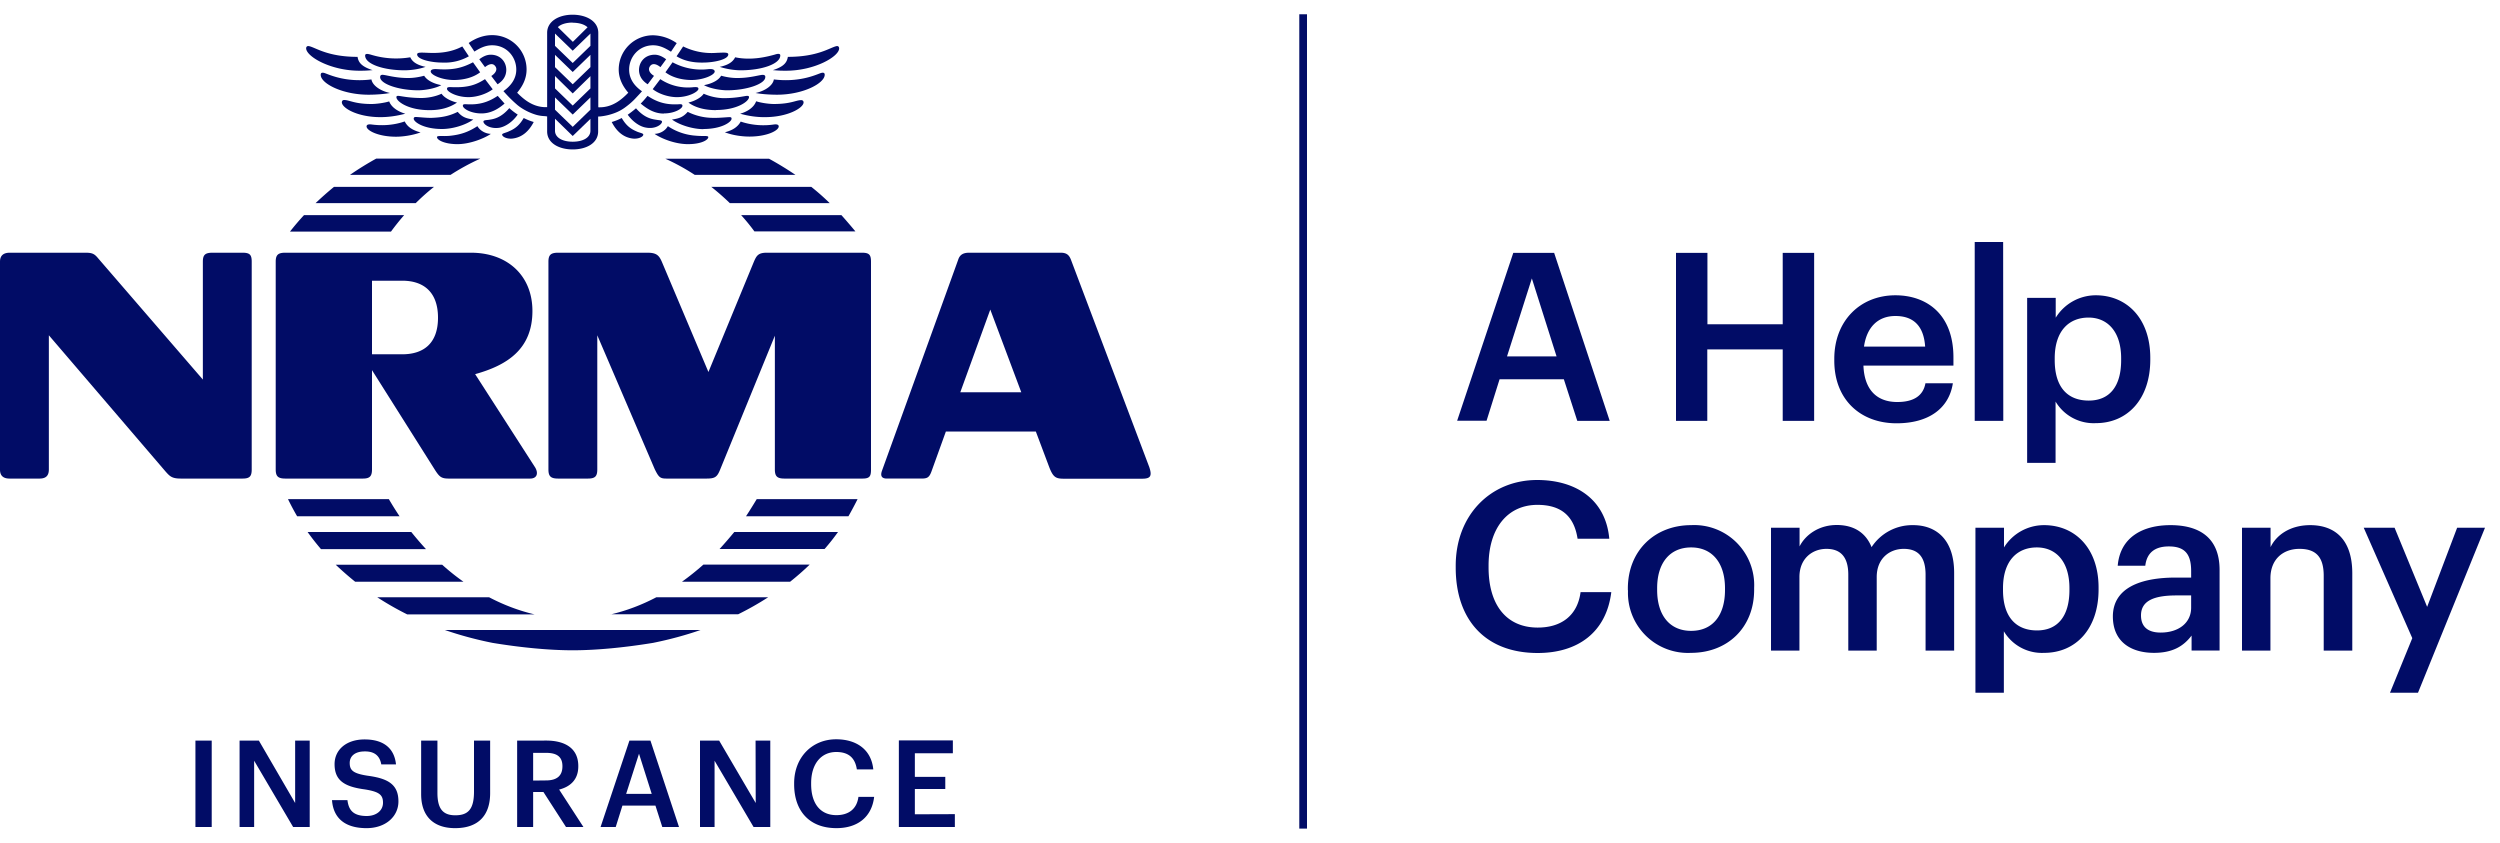
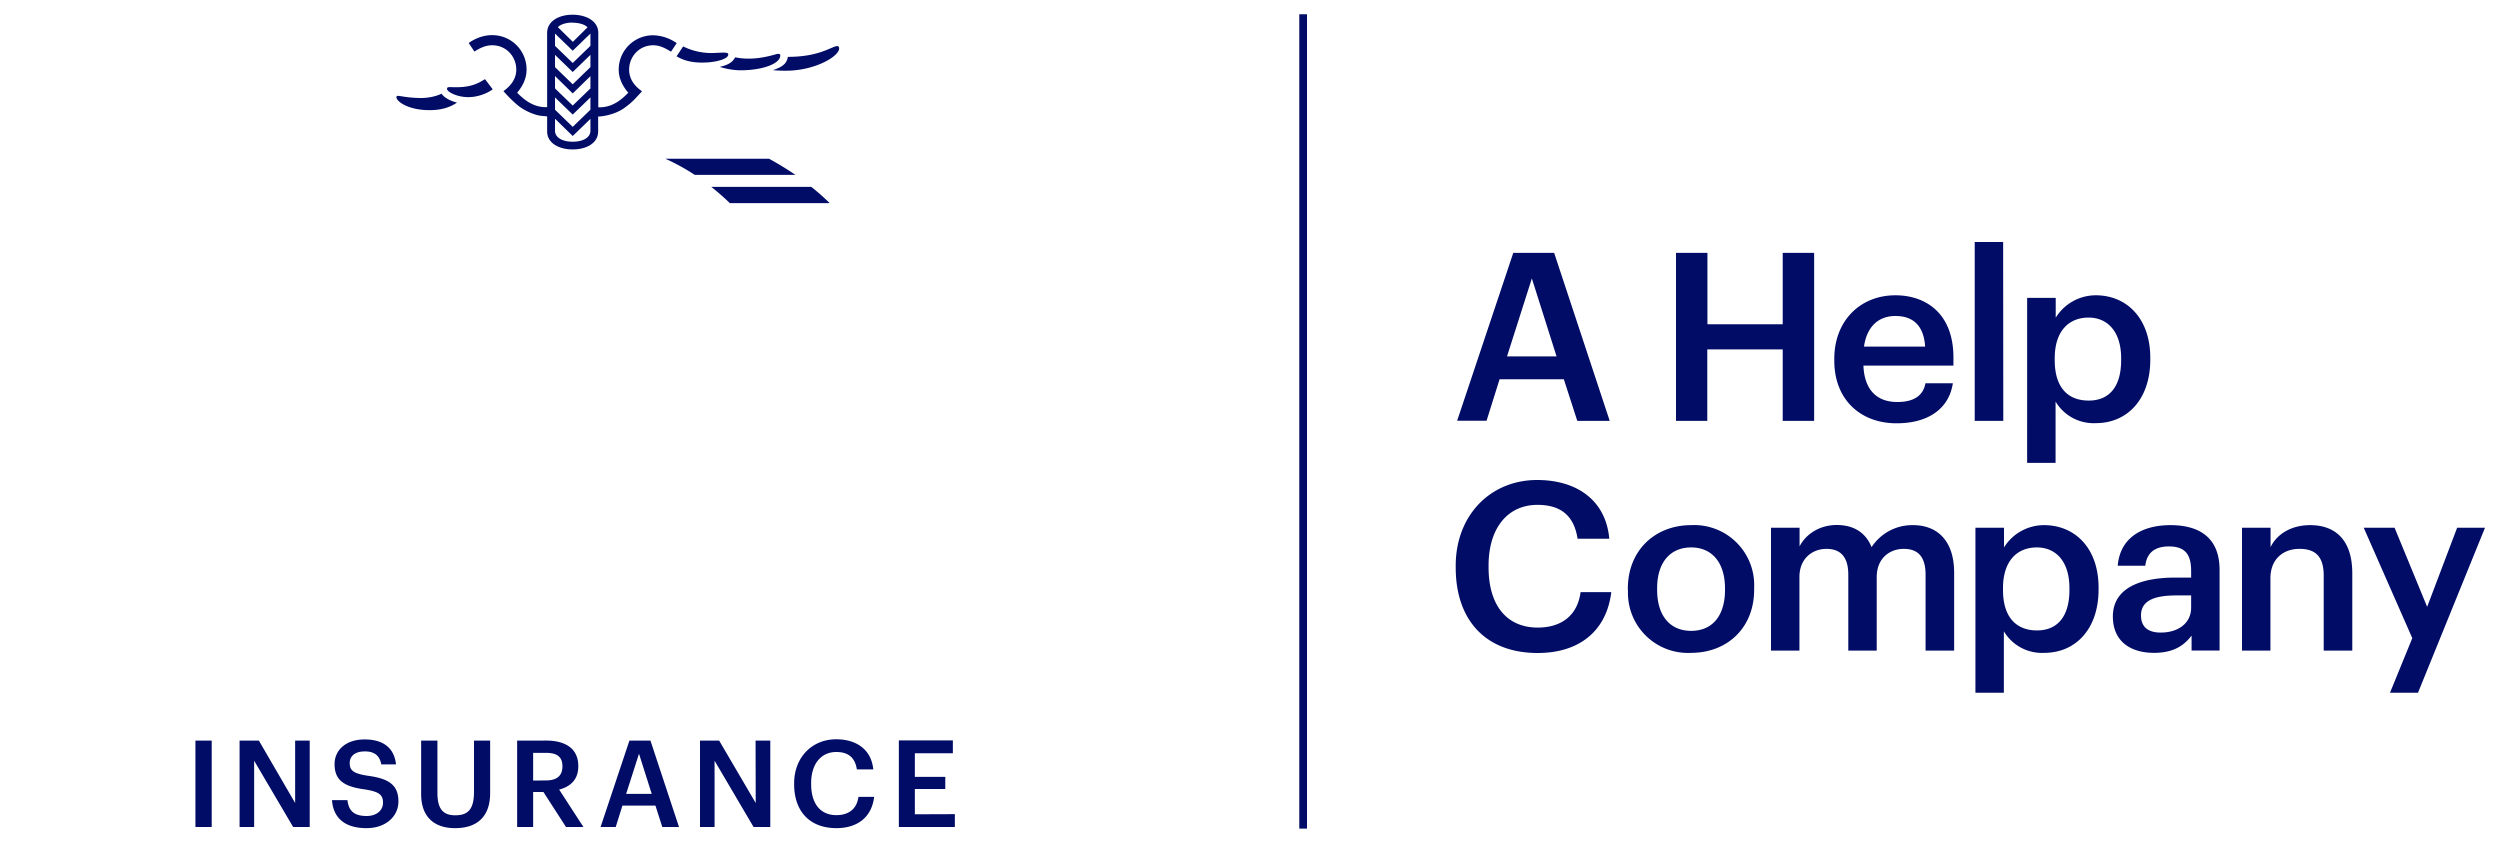
<svg xmlns="http://www.w3.org/2000/svg" width="175" height="59" fill="none" viewBox="0 0 175 59">
  <path fill="#010C66" d="M91.49 1h-.54v57h.54zM105.49 24.95h3.47l-1.73-5.46zm.44-7.25h2.86l3.89 11.76h-2.27l-.94-2.91h-4.5l-.91 2.9H102zM117.32 17.7h2.2v5h5.27v-5h2.2v11.76h-2.2v-5h-5.28v5h-2.19zM134.76 24.26c-.1-1.48-.85-2.14-2.08-2.14-1.24 0-2.01.8-2.2 2.14zm-6.36.99v-.13c0-2.67 1.82-4.45 4.28-4.45 2.13 0 4.06 1.27 4.06 4.35v.57h-6.3c.06 1.63.88 2.55 2.37 2.55 1.2 0 1.82-.48 1.97-1.31h1.92c-.28 1.8-1.74 2.8-3.94 2.8-2.54 0-4.36-1.67-4.36-4.38M140.22 16.94h-1.99v12.52h2zM148.48 25.21v-.13c0-1.9-.98-2.85-2.28-2.85-1.38 0-2.37.94-2.37 2.85v.13c0 1.93.93 2.83 2.38 2.83s2.27-.98 2.27-2.83m-6.58-4.36h2v1.39a3.3 3.3 0 0 1 2.8-1.57c2.16 0 3.82 1.6 3.82 4.38v.13c0 2.76-1.6 4.44-3.81 4.44a3.1 3.1 0 0 1-2.82-1.51v4.29h-1.99zM101.9 39.73v-.13c0-3.53 2.43-6 5.7-6 2.7 0 4.8 1.35 5.05 4.11h-2.22c-.24-1.56-1.12-2.37-2.81-2.37-2.07 0-3.42 1.61-3.42 4.25v.13c0 2.65 1.27 4.21 3.44 4.21 1.63 0 2.78-.82 3-2.48h2.15c-.35 2.83-2.36 4.26-5.15 4.26-3.69 0-5.74-2.35-5.74-5.97M120.75 41.3v-.12c0-1.77-.89-2.86-2.37-2.86S116 39.39 116 41.17v.13c0 1.76.87 2.86 2.38 2.86 1.52 0 2.37-1.1 2.37-2.86m-6.8.03v-.13c0-2.67 1.9-4.44 4.43-4.44a4.2 4.2 0 0 1 4.41 4.39v.13c0 2.68-1.89 4.42-4.42 4.42a4.2 4.2 0 0 1-4.41-4.37M123.97 36.94h2v1.31c.4-.8 1.34-1.5 2.6-1.5 1.13 0 2.01.48 2.44 1.55a3.4 3.4 0 0 1 2.91-1.54c1.58 0 2.87.97 2.87 3.34v5.44h-2v-5.31c0-1.27-.54-1.81-1.53-1.81-.98 0-1.89.66-1.89 1.97v5.15h-1.99v-5.31c0-1.27-.56-1.81-1.53-1.81s-1.89.66-1.89 1.97v5.15h-1.99zM144.86 41.3v-.13c0-1.91-.98-2.85-2.28-2.85-1.38 0-2.37.94-2.37 2.85v.13c0 1.92.94 2.83 2.38 2.83 1.45 0 2.27-1 2.27-2.83m-6.58-4.36h2v1.38a3.3 3.3 0 0 1 2.8-1.56c2.16 0 3.82 1.6 3.82 4.37v.13c0 2.77-1.6 4.44-3.81 4.44a3.1 3.1 0 0 1-2.82-1.51v4.3h-1.99zM153.38 42.53v-.85h-1.02c-1.52 0-2.49.34-2.49 1.4 0 .72.4 1.2 1.38 1.2 1.22 0 2.13-.65 2.13-1.75m-5.48.63c0-2.01 1.94-2.73 4.4-2.73h1.08v-.45c0-1.15-.4-1.73-1.56-1.73-1.04 0-1.55.5-1.65 1.35h-1.93c.17-2 1.76-2.84 3.69-2.84 1.92 0 3.44.79 3.44 3.14v5.64h-1.96v-1.05c-.56.74-1.32 1.21-2.63 1.21-1.58 0-2.88-.75-2.88-2.55M156.94 36.94h2v1.36c.4-.84 1.36-1.54 2.77-1.54 1.73 0 2.95 1 2.95 3.37v5.41h-2v-5.23c0-1.3-.52-1.89-1.7-1.89-1.12 0-2.03.7-2.03 2.06v5.06h-1.99zM172 36.94l-2.1 5.54-2.28-5.54h-2.16l3.4 7.73-1.56 3.82h1.96l4.69-11.55zM14.82 51.84h-1.14v6.05h1.14zM20.66 56.21l-2.54-4.37h-1.35v6.05h1.02v-4.64l2.73 4.64h1.16v-6.05h-1.02zM27.89 56.1c0-1.2-.74-1.61-2.16-1.8-1.05-.16-1.25-.4-1.25-.9 0-.46.36-.8 1.04-.8q1.01-.02 1.17.91h1.03c-.12-1.16-.9-1.75-2.2-1.75s-2.1.74-2.1 1.73c0 1.14.68 1.58 2.13 1.77.98.16 1.26.37 1.26.93s-.48.93-1.14.93c-1.03 0-1.27-.5-1.35-1.11h-1.08c.08 1.14.78 1.96 2.42 1.96 1.34 0 2.23-.82 2.23-1.87M34.31 55.52v-3.68h-1.13v3.58c0 1.26-.44 1.65-1.31 1.65s-1.25-.46-1.25-1.57v-3.66h-1.14v3.75c0 1.55.87 2.38 2.38 2.38 1.6 0 2.45-.87 2.45-2.45M37.32 54.64V52.7h.9c.72 0 1.15.24 1.15.93v.03q-.01.97-1.15.97zm1.82.63c.75-.19 1.34-.67 1.34-1.62v-.03c0-1.24-.93-1.78-2.25-1.78H36.2v6.05h1.12v-2.45h.72l1.58 2.45h1.22zM43.83 55.57l.9-2.81.89 2.81zm.23-3.73-2.02 6.05h1.06l.47-1.5h2.31l.48 1.5h1.17l-2-6.05zM52.9 56.21l-2.56-4.37H49v6.05h1.02v-4.64l2.73 4.64h1.17v-6.05h-1.03zM58.55 57.06c-1.12 0-1.77-.8-1.77-2.17v-.07c0-1.35.7-2.18 1.76-2.18.87 0 1.32.42 1.44 1.22h1.15c-.14-1.42-1.21-2.11-2.6-2.11-1.68 0-2.94 1.26-2.94 3.08v.07c0 1.86 1.06 3.07 2.96 3.07 1.43 0 2.47-.73 2.64-2.19h-1.1c-.11.86-.7 1.28-1.54 1.28M64.04 57v-1.77h2.13v-.85h-2.13v-1.65h2.66v-.9h-3.78v6.06h3.92v-.9zM51.86 4.92c1.46 0 2.76-.44 2.76-1.04 0-.17-.26-.1-.38-.06-.47.13-1.6.44-2.78.19-.12.24-.36.52-1.08.67.4.13.95.24 1.48.24M58.08 14.22q-.61-.6-1.29-1.14h-7q.68.54 1.3 1.14zM30.91 6.56c-.4.19-.94.3-1.41.3-.92 0-1.47-.15-1.63-.15q-.13 0-.12.1c0 .28.81.9 2.3.9q1.16.01 1.94-.53c-.4-.09-.88-.32-1.08-.62M55.02 4.95c2.02 0 3.72-1 3.72-1.56 0-.1-.06-.19-.19-.16-.46.1-1.29.75-3.4.75-.07.44-.34.7-1.05.93.47.04.6.04.92.04M55.68 12.24q-.9-.61-1.85-1.13h-7.26q1.07.48 2.06 1.13zM38.85 8.31l1.24 1.21 1.24-1.2v.83c0 .47-.5.77-1.24.77s-1.24-.3-1.24-.77zm0-1.49 1.24 1.2 1.24-1.2v.86l-1.24 1.2-1.24-1.2zm0-1.5 1.24 1.22 1.24-1.21v.86l-1.24 1.2-1.24-1.2zm0-1.48 1.24 1.2 1.24-1.2v.86l-1.24 1.2-1.24-1.2zm0-1.48v-.01l1.24 1.2 1.24-1.2v.86l-1.24 1.2-1.24-1.2zm1.24-.77q.7.01 1.04.32L40.1 2.93 39.05 1.9c.2-.2.58-.32 1.04-.32m-5.63 1.59c.99 0 1.68.8 1.68 1.7 0 .65-.38 1.14-.9 1.51l.2.22a9 9 0 0 0 .8.77l.13.1a4 4 0 0 0 1.14.56q.3.09.64.1l.15.02v1.05c0 .82.83 1.26 1.79 1.26s1.78-.44 1.78-1.26V8.16l.16-.01a4 4 0 0 0 .95-.22 3 3 0 0 0 .83-.45l.13-.1q.26-.2.5-.45l.3-.32.2-.22c-.53-.37-.9-.86-.9-1.52 0-.89.69-1.7 1.68-1.7.48 0 .86.21 1.25.45l.4-.6a3 3 0 0 0-1.63-.55 2.4 2.4 0 0 0-2.43 2.4c0 .65.3 1.19.67 1.62-.43.44-1.1 1.06-2.1 1.02V2.3c0-.82-.84-1.27-1.8-1.27-.95 0-1.78.45-1.78 1.27V7.5c-1 .04-1.67-.58-2.1-1.01.37-.44.66-.97.66-1.63a2.4 2.4 0 0 0-2.43-2.4c-.55 0-1.13.2-1.62.55l.4.6c.38-.24.76-.44 1.24-.44M47.36 3.94q.75.46 1.85.44c.79 0 1.77-.22 1.77-.57 0-.16-.29-.13-.83-.11a4.5 4.5 0 0 1-2.33-.45zM34.49 6.25l-.54-.71c-.6.38-1.15.61-2.34.56-.22-.01-.32 0-.32.12 0 .2.67.58 1.5.58.62 0 1.29-.24 1.7-.55" />
-   <path fill="#010C66" d="M44.73 4.9q.01.62.61 1l.44-.59c-.31-.19-.45-.45-.27-.69.17-.22.45-.14.72.08l.4-.55c-.24-.18-.51-.32-.8-.32-.68 0-1.1.5-1.1 1.08M54.51 8.85q0-.17-.31-.14c-.65.1-1.5.09-2.35-.2-.22.4-.6.62-1.11.75.6.23 1.27.3 1.72.3 1.23 0 2.05-.42 2.05-.71M48.57 6.1a3.5 3.5 0 0 1-2.35-.56l-.53.7c.4.32 1.08.56 1.7.56.83 0 1.5-.39 1.5-.58 0-.12-.1-.13-.33-.12M49.24 9.03c1.3 0 1.97-.5 1.97-.72 0-.1-.06-.11-.15-.11-.16 0-.73.06-1.1.05a4 4 0 0 1-1.82-.42c-.34.39-.62.46-1.1.54.56.4 1.48.67 2.2.67M50.13 7.7c1.48 0 2.3-.61 2.3-.9q.01-.09-.13-.09c-.16 0-.7.16-1.62.16-.48 0-1-.12-1.42-.31-.2.3-.68.53-1.07.62.5.37 1.18.53 1.94.53M43.52 8.26q-.34.18-.7.28c.33.64.8 1.08 1.48 1.16.38.04.73-.12.73-.28 0-.1-.3-.13-.49-.23-.47-.2-.75-.47-1.02-.93M52.81 16.2h7.07q-.48-.58-.98-1.14h-7.02q.5.55.93 1.14M46.34 8.52c0-.11-.2-.1-.36-.13-.34-.05-.86-.12-1.46-.81q-.29.25-.58.45c.36.5.85.83 1.27.9.66.13 1.13-.22 1.13-.41M56.25 7.16c0-.06-.04-.15-.16-.15-.38 0-.72.27-1.92.27-.29 0-.83-.06-1.24-.19-.16.45-.65.74-1.12.87q.9.25 1.74.24c1.6 0 2.7-.65 2.7-1.03M49.58 4.84a4.2 4.2 0 0 1-2.5-.48l-.5.7c.47.36 1.15.54 1.83.54.82 0 1.62-.35 1.62-.6q-.02-.2-.45-.16M27.24 7.1c-.4.12-.95.18-1.23.18-1.2 0-1.54-.28-1.92-.28-.13 0-.16.1-.16.16 0 .4 1.09 1.04 2.7 1.04q.84 0 1.74-.24c-.48-.14-.97-.43-1.13-.87M46.47 7.94c.76 0 1.3-.34 1.3-.53.01-.13-.12-.12-.3-.11-.8.04-1.44-.12-2.14-.59l-.06.07q-.21.26-.42.47c.5.42 1 .7 1.62.7M49.58 9.6c0-.13-.35-.05-.85-.1a4 4 0 0 1-1.98-.67c-.16.3-.53.53-.93.54.42.3 1.4.72 2.34.72s1.42-.3 1.42-.49M53.35 5.24c-.32.04-.92.22-1.7.22q-.55.01-1.17-.16c-.16.28-.56.54-1.2.66.38.22 1.12.36 1.63.36 1.37 0 2.66-.45 2.66-.92q.02-.17-.22-.16M57.73 5.24c0-.1-.04-.18-.22-.14-.22.04-1.4.7-3.34.46-.06.41-.59.8-1.28.95.35.07.95.12 1.5.12 1.83 0 3.34-.8 3.34-1.4M27.22 34.94h-7.06q.29.6.64 1.2h7.17q-.4-.6-.75-1.2M30.95 39.53H23.5q.64.61 1.36 1.19h7.58q-.78-.55-1.5-1.2M34.47 45c1.94.32 3.93.52 5.62.52s3.68-.2 5.63-.52q1.73-.35 3.32-.9h-17.9q1.59.55 3.33.9M34.24 41.81h-7.83a21 21 0 0 0 2.1 1.2h8.92q-1.65-.39-3.19-1.2M28.79 37.24h-7.26q.43.6.94 1.2h7.35q-.54-.59-1.03-1.2M27.72 9.57c.44 0 1.1-.08 1.72-.3-.51-.14-.9-.35-1.11-.77-.86.3-1.7.3-2.35.21q-.32-.03-.32.14c0 .29.83.72 2.06.72M28.3 15.06h-7.02q-.51.55-.98 1.15h7.07q.44-.6.92-1.15M16.98 17.69h-2.1c-.52 0-.68.15-.68.63v8.25l-7.34-8.5c-.25-.3-.4-.38-.88-.38H.68q-.68 0-.68.63v14.54q-.01.64.67.64h2.1c.46 0 .65-.22.65-.64v-9.39l8.19 9.56c.28.31.43.47 1.04.47h4.33c.5 0 .64-.16.64-.64V18.32c0-.48-.13-.63-.64-.63M42.75 43h8.92a21 21 0 0 0 2.1-1.19h-7.83q-1.54.81-3.19 1.2M52.22 36.14h7.17q.34-.6.64-1.2h-7.06q-.36.6-.75 1.2M25.16 4.95c.32 0 .44 0 .92-.04-.71-.23-.99-.5-1.05-.93-2.12 0-2.94-.66-3.4-.75-.14-.03-.2.06-.2.15 0 .57 1.7 1.57 3.73 1.57M67.22 27.46l2.1-5.79 2.17 5.79zm7.75-9.27c-.12-.31-.28-.5-.72-.5h-6.4c-.4 0-.66.12-.78.5l-5.33 14.76q-.2.56.36.55h2.38c.4 0 .56-.05.72-.49l1.01-2.8h6.3l.94 2.5c.27.69.45.8 1.01.8h5.49c.58 0 .71-.18.5-.81zM60.34 17.69h-6.67c-.61 0-.72.22-.91.66l-3.17 7.69-3.25-7.69c-.2-.47-.38-.66-1.02-.66h-6.25c-.51 0-.68.15-.68.63v14.54c0 .48.16.64.68.64h2.08c.51 0 .66-.16.66-.64v-9.39l4.02 9.37c.28.57.38.66.82.66h2.81c.59 0 .74-.11.95-.63l3.83-9.37v9.36c0 .48.16.64.67.64h5.46c.51 0 .6-.16.6-.64V18.32c0-.48-.12-.63-.63-.63M50.36 38.43h7.36q.5-.57.94-1.19H51.4q-.5.61-1.04 1.2M47.74 40.72h7.57q.72-.57 1.37-1.2h-7.44q-.72.64-1.5 1.2M26.04 19.65h2.12c1.52 0 2.5.82 2.5 2.59s-.98 2.56-2.5 2.56h-2.12zm0 13.21v-6.95l4.43 7.02c.3.46.44.57.95.57h5.69c.47 0 .6-.36.35-.78l-4.2-6.53c2.27-.63 4.01-1.77 4.01-4.42 0-2.5-1.77-4.08-4.3-4.08h-13c-.5 0-.67.15-.67.63v14.54c0 .48.16.64.68.64h5.42c.48 0 .64-.16.64-.64M30.6 4.84q-.44-.03-.45.16c0 .25.8.6 1.62.6.68 0 1.36-.17 1.84-.54l-.5-.7c-.8.42-1.44.55-2.51.48M29.7 5.3q-.64.17-1.17.16c-.79 0-1.39-.18-1.7-.22-.18-.02-.22.06-.22.16 0 .47 1.29.92 2.66.92.5 0 1.24-.14 1.62-.36-.63-.12-1.03-.38-1.2-.66M34.35 3.83c-.3 0-.56.14-.8.32l.4.55c.27-.22.54-.3.71-.08.19.23.04.5-.27.7l.44.58q.6-.38.61-1c0-.57-.41-1.07-1.09-1.07M35.32 7.25l-.48-.54c-.7.47-1.33.63-2.13.59-.19-.01-.31-.02-.31.1 0 .2.55.54 1.3.54.62 0 1.13-.27 1.62-.69M28.31 4.92c.54 0 1.09-.1 1.48-.24-.72-.15-.96-.43-1.07-.67a6 6 0 0 1-2.78-.19c-.13-.03-.38-.11-.38.07 0 .6 1.3 1.03 2.75 1.03M33.14 8.37c-.49-.08-.77-.15-1.1-.54-.51.25-.99.39-1.82.42-.37.01-.95-.06-1.1-.06q-.16-.01-.16.12c0 .22.68.72 1.98.72.72 0 1.63-.26 2.2-.67M26 5.56c-1.94.24-3.11-.42-3.33-.46-.18-.04-.22.04-.22.14 0 .6 1.51 1.39 3.35 1.39.53 0 1.14-.05 1.5-.12-.7-.15-1.23-.54-1.3-.95M35.87 9.7c.68-.08 1.16-.52 1.49-1.16a4 4 0 0 1-.7-.28c-.27.46-.55.73-1.03.93-.19.1-.48.14-.48.23 0 .16.35.32.72.28M30.97 4.38a3.4 3.4 0 0 0 1.85-.44l-.46-.69c-.78.42-1.63.48-2.34.45-.54-.02-.82-.05-.82.11 0 .35.98.57 1.77.57M34.97 8.94c.41-.08.91-.4 1.27-.92q-.3-.19-.59-.45c-.6.7-1.11.77-1.45.82-.16.02-.36.02-.36.12 0 .2.47.54 1.13.43M29.1 14.22q.6-.6 1.28-1.14h-7q-.66.54-1.29 1.14h7M33.42 8.83c-.62.4-1.15.6-1.97.68-.5.04-.86-.04-.86.09 0 .2.53.49 1.43.49s1.91-.42 2.34-.72c-.4-.01-.77-.24-.94-.54M33.6 11.1h-7.26q-.96.53-1.84 1.14h7.04q.99-.64 2.07-1.13" />
</svg>